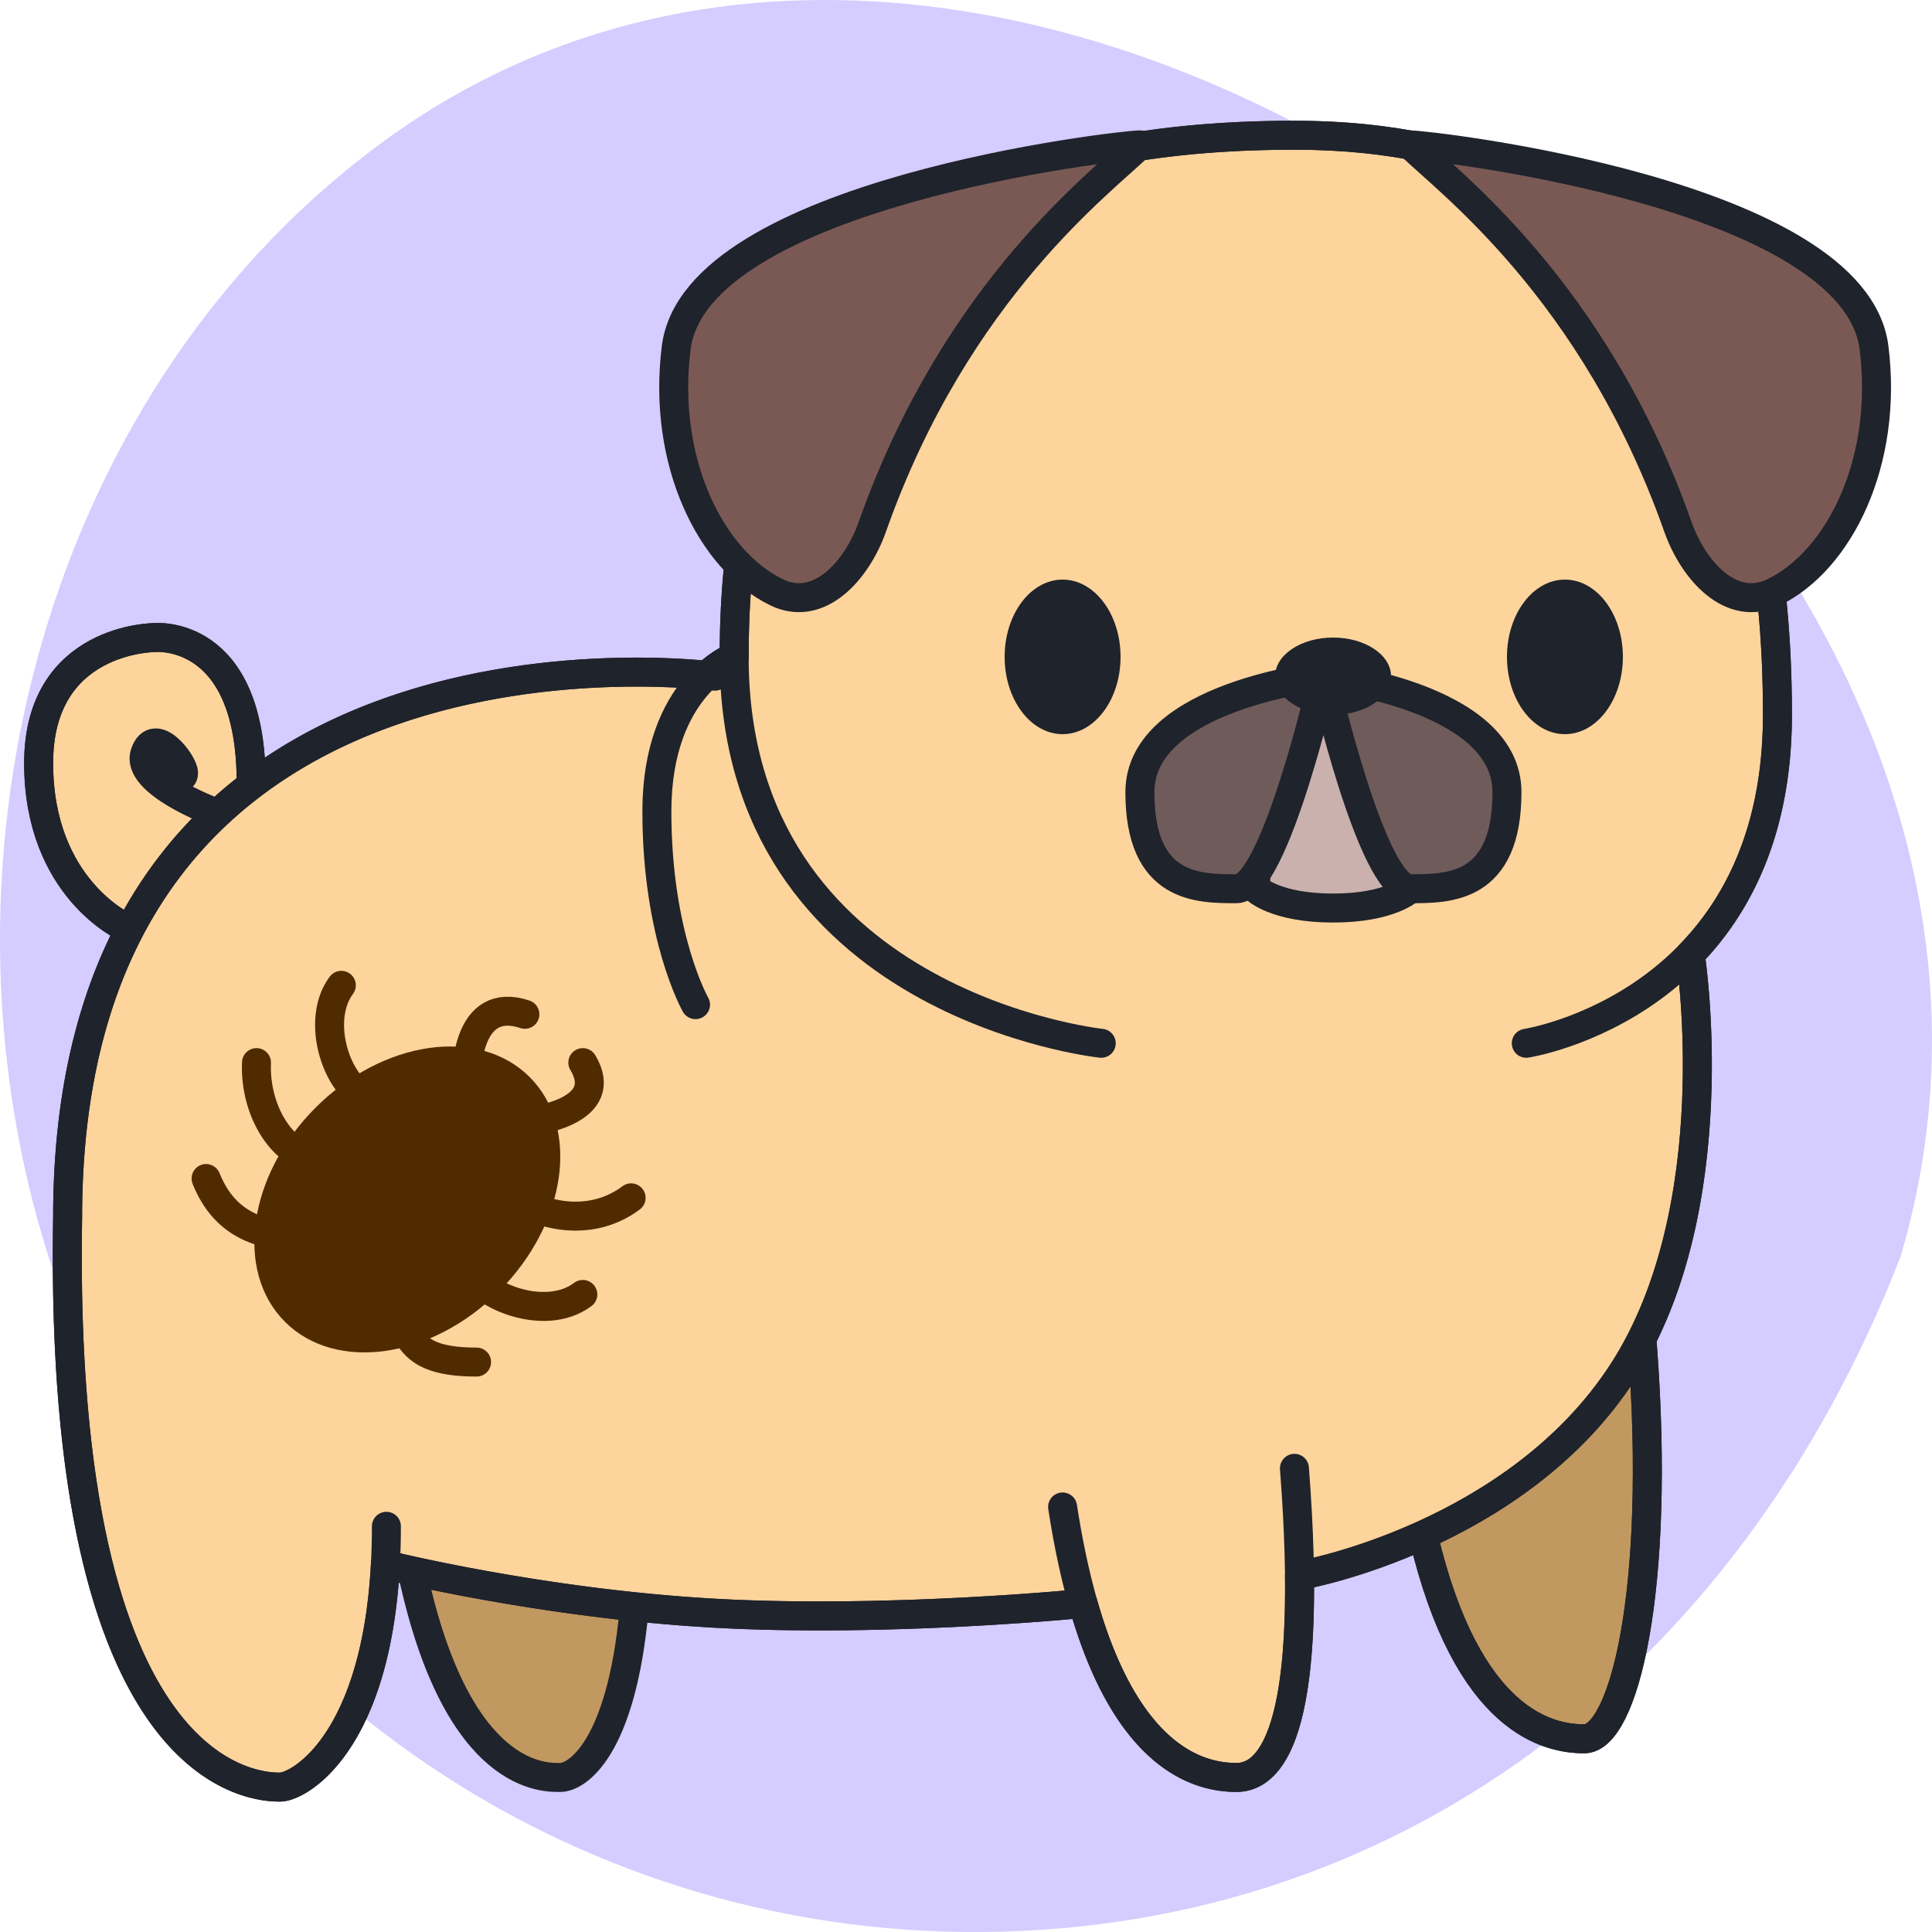
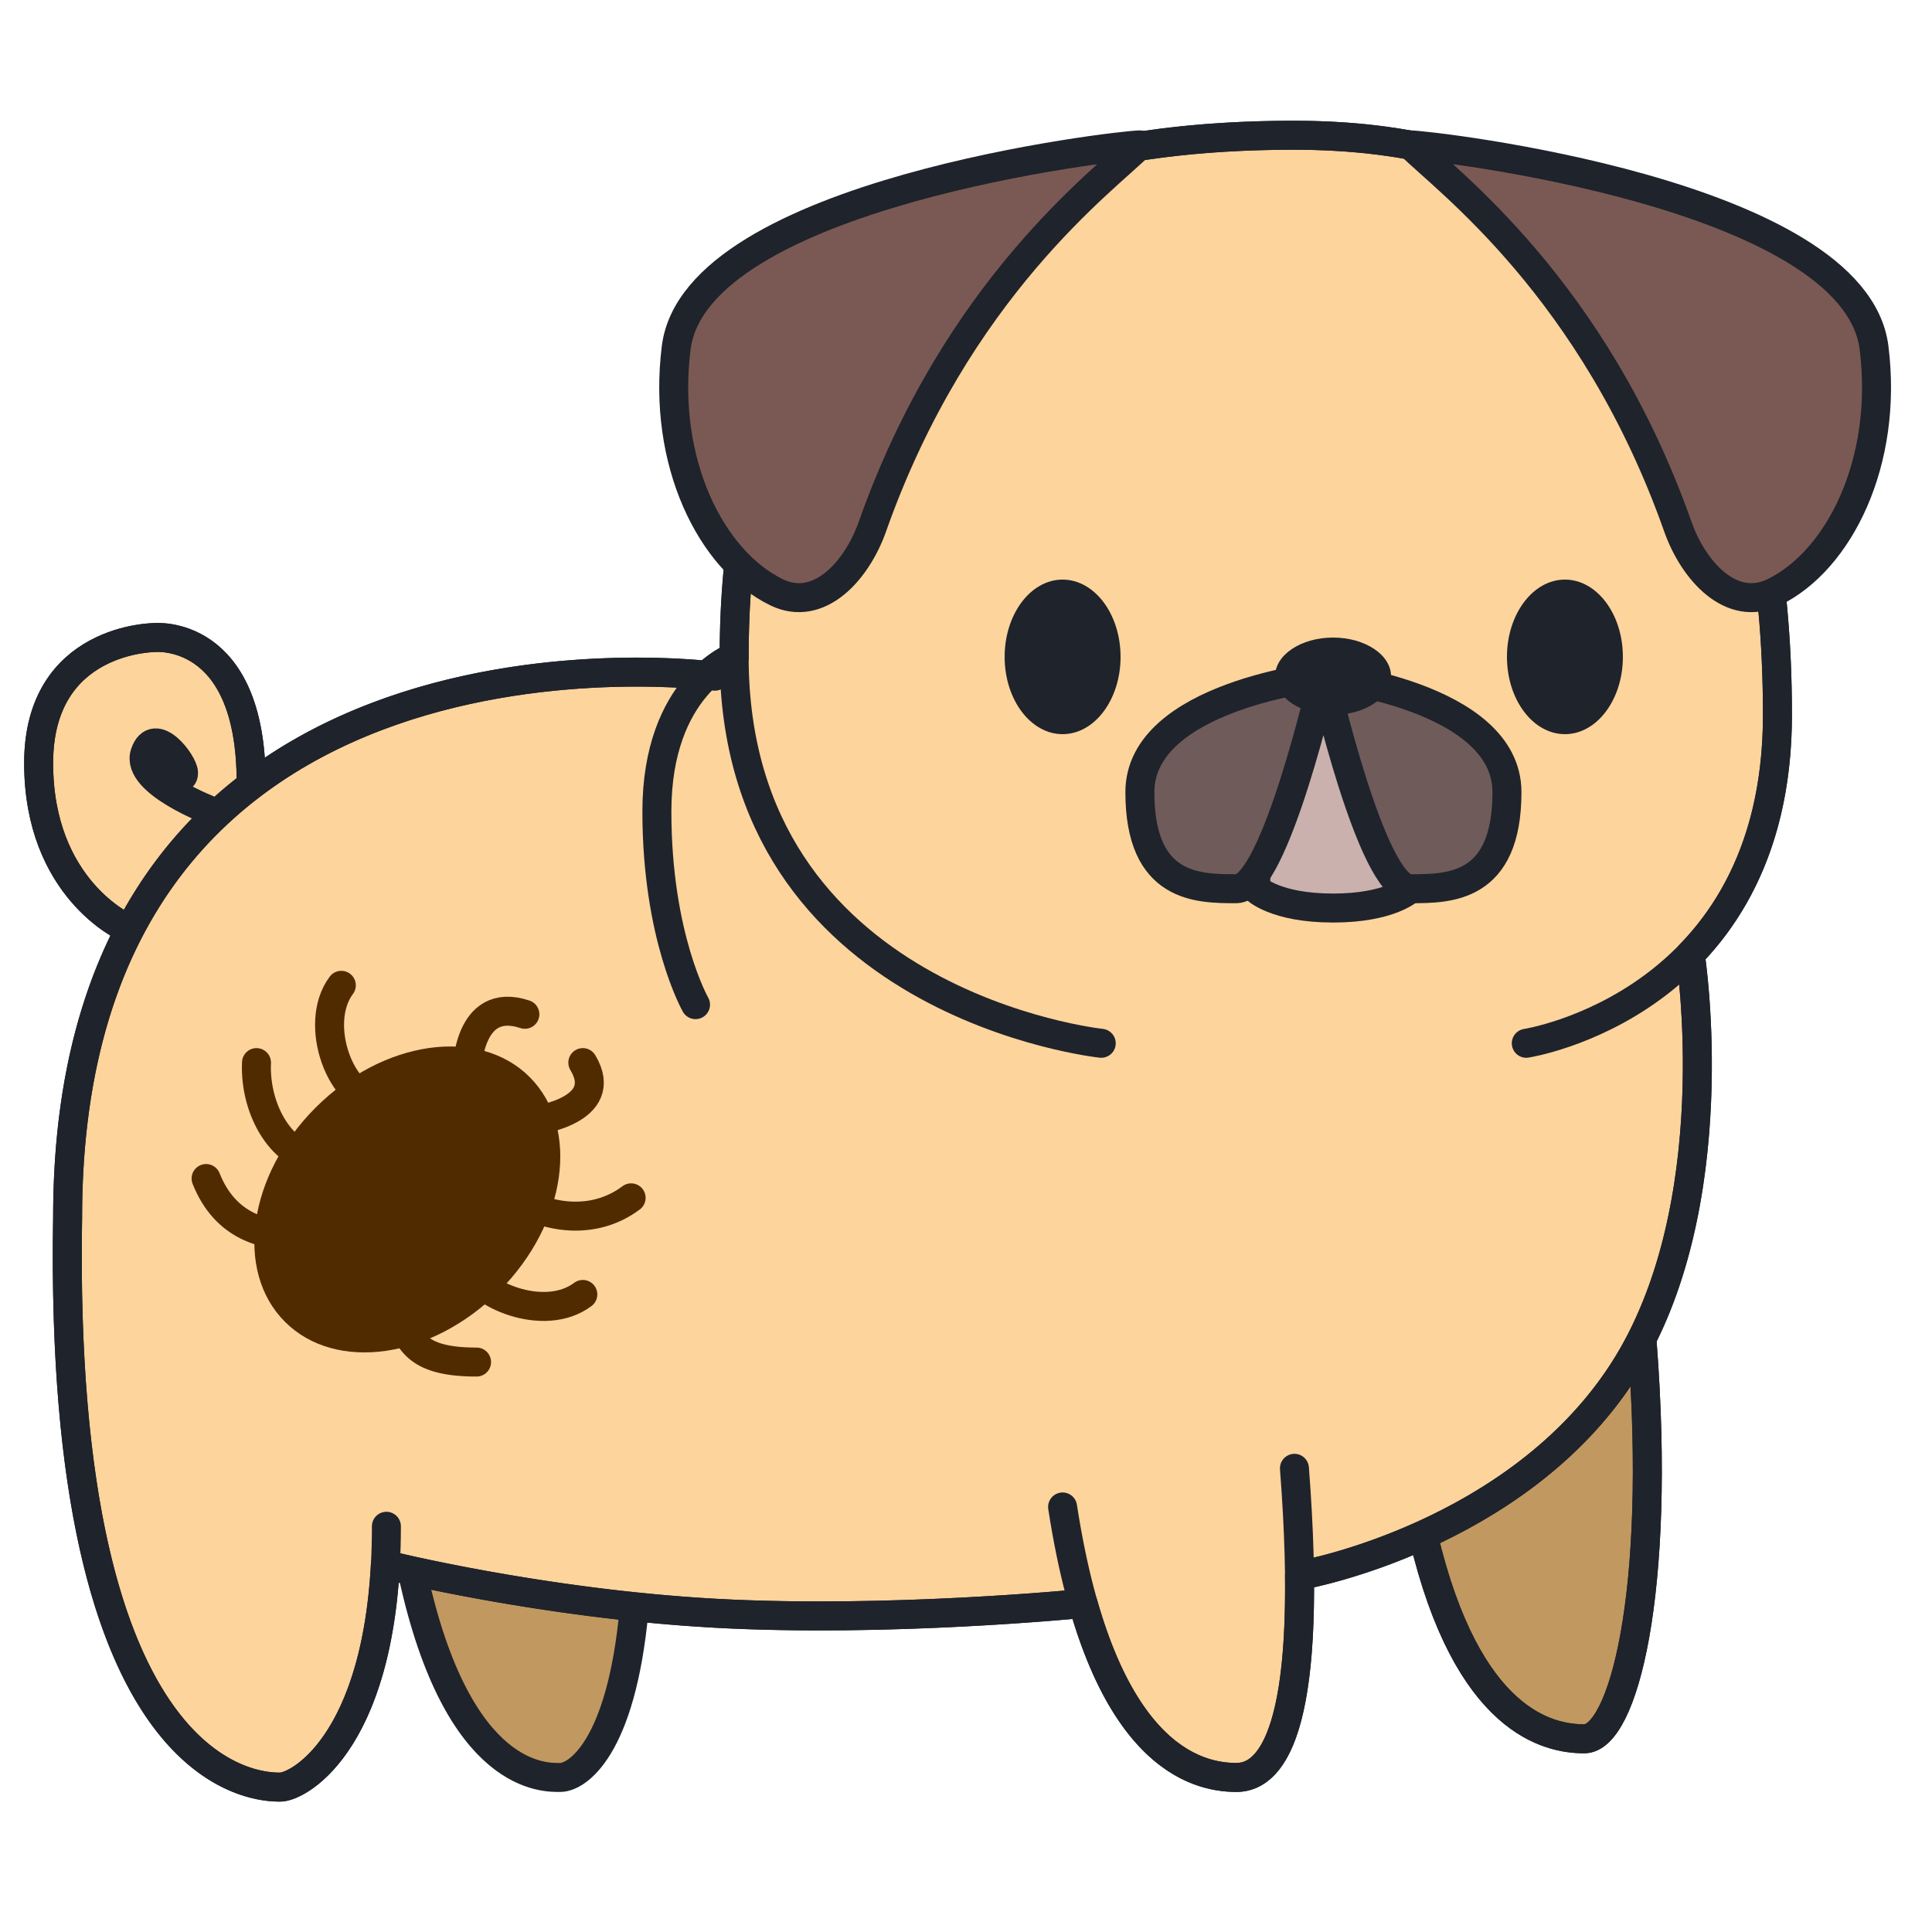
<svg xmlns="http://www.w3.org/2000/svg" width="100" height="100" viewBox="0 0 100 100" fill="none">
-   <path fill-rule="evenodd" clip-rule="evenodd" d="M49.914 99.998c22.102.215 40.036-13.298 48.449-34.932 6.101-20.57-5.6-40.756-22.654-53.294C59.005-.51 36.912-4.968 20.092 7.146 2.545 19.785-4.108 44.173 2.518 65.066c6.63 20.902 25.935 34.722 47.396 34.931Z" fill="#D5CCFF" />
  <path d="M32.82 83.314C32.155 90.548 29.851 92 29 92c-.718 0-5.289.257-7.628-10.5L22 80l11 1-.18 2.314ZM85 69.5c1 13-1 20.5-3 20.5-1.803 0-6.045-.813-8.328-10.5L73 78l11-10 1 1.5Z" fill="#C19860" stroke="#1F232B" stroke-width="1.5" stroke-linecap="round" stroke-linejoin="round" />
  <path d="M2 39.5C2 46 6.5 48 6.5 48l5.5-2 1-5.5c0-8-5-7.5-5-7.5s-6 0-6 6.5Z" fill="#FDD49C" stroke="#1F232B" stroke-width="1.5" stroke-linecap="round" stroke-linejoin="round" />
  <path d="M14.5 92.5c-1 0-11.5 0-11-29.5 0-30.356 29.227-28.433 33.082-28.047C37.354 34.243 38 34 38 34c0-18 9-27 29-27s25 15 25 30c0 5.96-2.052 9.867-4.525 12.412l.025.088s1.755 11.41-2.546 19.84A18.7 18.7 0 0 1 84 71c-2.759 4.263-6.9 6.891-10.345 8.452C70.233 81.003 67.5 81.5 67.5 81.5l-.238.05C67.353 89.893 65.677 92 64 92c-1.705 0-5.592-.727-7.94-9H56s-10 1-19 .5S20 81 20 81h-.053c-.506 9.308-4.51 11.5-5.447 11.5Z" fill="#FDD49C" />
  <path d="m3.5 63 .75.013V63H3.5ZM38 34l.263.702A.75.75 0 0 0 38.75 34H38Zm18 49v-.75a.744.744 0 0 0-.075.004L56 83Zm-36-2 .182-.728A.749.749 0 0 0 20 80.25V81Zm16.582-46.047-.075.746a.75.75 0 0 0 .583-.194l-.508-.552Zm50.893 14.46-.538-.523a.75.75 0 0 0-.183.73l.72-.208Zm.025.087.741-.114a.733.733 0 0 0-.02-.094l-.721.208ZM84 71l.63.407L84 71Zm.954-1.66-.668-.34.668.34ZM67.5 81.5l-.134-.738a.87.87 0 0 0-.022.004l.156.734Zm5.463-1.756a.75.75 0 0 0 1.418-.488l-1.418.488Zm-5.7 1.807-.157-.734a.75.75 0 0 0-.593.742l.75-.008ZM56.06 83l.722-.205a.75.75 0 0 0-.722-.545V83Zm-36.113-2v-.75a.75.75 0 0 0-.749.71l.75.04ZM2.75 62.987C2.5 77.798 5.001 85.371 7.831 89.254c1.424 1.953 2.924 2.963 4.172 3.478 1.246.514 2.201.518 2.497.518v-1.5c-.204 0-.937.004-1.925-.404-.986-.407-2.267-1.24-3.531-2.975C6.499 84.879 4 77.7 4.25 63.013l-1.5-.026ZM38.75 34c0-8.884 2.22-15.4 6.766-19.706C50.07 9.98 57.096 7.75 67 7.75v-1.5c-10.096 0-17.57 2.27-22.516 6.956C39.53 17.898 37.25 24.884 37.25 34h1.5ZM67 7.75c9.781 0 15.782 3.65 19.376 9.041C90.006 22.235 91.25 29.56 91.25 37h1.5c0-7.56-1.256-15.235-5.126-21.041C83.718 10.099 77.219 6.25 67 6.25v1.5ZM56 83l-.075-.746h-.006l-.02.002-.085.008a117.518 117.518 0 0 1-1.577.136c-1.072.086-2.596.195-4.4.288-3.613.187-8.333.311-12.795.063l-.084 1.498c4.538.252 9.318.126 12.956-.063a161.525 161.525 0 0 0 5.706-.397l.337-.031.087-.009.023-.002h.007L56 83Zm-18.958-.249c-4.46-.248-8.678-.868-11.784-1.427a100.95 100.95 0 0 1-3.707-.736 69.007 69.007 0 0 1-1.348-.31l-.016-.004-.004-.001h-.001L20 81l-.182.728h.002l.005.001.019.005.071.017a68.714 68.714 0 0 0 1.315.301c.898.198 2.19.466 3.762.749 3.144.566 7.426 1.196 11.966 1.448l.084-1.498Zm.048-47.246c.34-.314.65-.52.867-.646a3.18 3.18 0 0 1 .303-.155l.009-.004h-.001l-.002.001h-.001v.001h-.001L38 34l-.264-.702h-.001l-.002.001-.005.002-.011.005-.035.014a4.668 4.668 0 0 0-.477.241c-.3.173-.7.443-1.131.84l1.016 1.104ZM4.25 63c0-7.465 1.795-12.882 4.495-16.819 2.702-3.94 6.349-6.451 10.14-8.041 7.612-3.191 15.73-2.63 17.622-2.44l.15-1.493c-1.963-.197-10.387-.79-18.352 2.55-3.997 1.675-7.898 4.35-10.797 8.576C4.608 49.56 2.75 55.287 2.75 63h1.5Zm87-26c0 5.767-1.978 9.486-4.313 11.89l1.076 1.045c2.61-2.687 4.737-6.783 4.737-12.935h-1.5Zm-3.03 12.292-.025-.088-1.44.416.024.088 1.442-.416Zm-3.59 22.115c.362-.56.692-1.136.993-1.726L84.286 69a17.94 17.94 0 0 1-.916 1.593l1.26.814Zm.993-1.726c2.224-4.36 2.867-9.449 2.967-13.403a46.948 46.948 0 0 0-.135-4.924 37.028 37.028 0 0 0-.193-1.826 12.528 12.528 0 0 0-.02-.13v-.011l-.742.113-.741.114v.006l.004.021.013.092c.01.081.027.204.046.364.039.32.09.788.138 1.378a45.56 45.56 0 0 1 .13 4.765c-.097 3.858-.727 8.689-2.804 12.76l1.337.681ZM67.5 81.5l.134.738h.004a.461.461 0 0 1 .035-.007 10.684 10.684 0 0 0 .475-.102 26.06 26.06 0 0 0 1.353-.35 32.803 32.803 0 0 0 4.464-1.644l-.62-1.366a31.298 31.298 0 0 1-4.257 1.568 24.572 24.572 0 0 1-1.614.404 9.279 9.279 0 0 1-.084.017l-.02.003-.004.001.134.738Zm6.465-1.365c3.514-1.593 7.798-4.298 10.665-8.728l-1.26-.814c-2.65 4.096-6.65 6.647-10.024 8.176l.619 1.366Zm.416-.88-.016-.047-1.419.489.017.047 1.418-.488ZM64 92.75c.59 0 1.181-.19 1.712-.635.516-.433.942-1.077 1.28-1.937.671-1.707 1.066-4.436 1.02-8.635l-1.5.016c.046 4.142-.352 6.637-.916 8.07-.28.71-.582 1.113-.848 1.336a1.12 1.12 0 0 1-.748.285v1.5Zm3.344-11.984-.238.051.313 1.467.237-.05-.312-1.468Zm-12.005 2.439c1.2 4.229 2.822 6.633 4.456 7.977 1.647 1.355 3.23 1.568 4.205 1.568v-1.5c-.73 0-1.943-.15-3.252-1.227-1.324-1.088-2.819-3.184-3.966-7.228l-1.443.41Zm.661.545h.06v-1.5H56v1.5Zm-41.5 9.5c.452 0 1.028-.23 1.597-.618.598-.407 1.266-1.04 1.905-1.965 1.279-1.853 2.436-4.87 2.694-9.626l-1.498-.082c-.247 4.553-1.346 7.285-2.43 8.855-.543.787-1.083 1.284-1.515 1.578a2.797 2.797 0 0 1-.544.297c-.15.06-.219.061-.209.061v1.5Zm5.5-13h-.053v1.5H20v-1.5Z" fill="#1F232B" />
  <path d="M69 47c-3 0-4-1-4-1v-5.5l4-5.5 4 5.5V46s-1 1-4 1Z" fill="#CAB1AD" stroke="#1F232B" stroke-width="1.5" stroke-linejoin="round" />
  <path d="M20 79c0 11-4.5 13.5-5.5 13.5S3 92.5 3.5 63C3.5 30.5 37 35 37 35m30 41c1 13-1 16-3 16s-7-1-9-14m30-8.5c1 13-1 20.5-3 20.5-1.803 0-6.045-.813-8.328-10.5" stroke="#1F232B" stroke-width="1.5" stroke-linecap="round" stroke-linejoin="round" />
  <path d="M57 54s-19-2-19-20S47 7 67 7s25 15 25 30-13 17-13 17" stroke="#1F232B" stroke-width="1.5" stroke-linecap="round" />
  <path d="M36 52s-2-3.5-2-10 4-8 4-8M6.5 48S2 46 2 39.5 8 33 8 33s5-.5 5 7.5" stroke="#1F232B" stroke-width="1.5" stroke-linecap="round" stroke-linejoin="round" />
  <path d="M11 42s-4-1.5-3.5-3 2 .5 2 1-.5 0-.5 0l-.5-.5m59 42s11-2 16.5-10.5 3.5-21.5 3.5-21.5M56 83s-10 1-19 .5S20 81 20 81" stroke="#1F232B" stroke-width="1.5" stroke-linecap="round" stroke-linejoin="round" />
  <path d="M73 46c-2 0-4.5-11-4.5-11s9.5 1 9.5 6-3 5-5 5Zm-9 0c2 0 4.5-11 4.5-11S59 36 59 41s3 5 5 5Z" fill="#6F5B5A" stroke="#1F232B" stroke-width="1.5" stroke-linejoin="round" />
  <path d="M35 18c-.74 5.915 1.802 11.01 5.198 12.658 2.186 1.06 4.147-1.105 4.956-3.396C49.518 14.9 57.174 9.325 59 7.5 58 7.5 36 10 35 18Zm62 0c.74 5.915-1.802 11.01-5.198 12.658-2.186 1.06-4.148-1.105-4.956-3.396C82.482 14.9 74.826 9.325 73 7.5c1 0 23 2.5 24 10.5Z" fill="#7A5954" stroke="#1F232B" stroke-width="1.5" stroke-linejoin="round" />
  <ellipse cx="55" cy="34" rx="3" ry="4" fill="#1F232B" />
  <ellipse cx="81" cy="34" rx="3" ry="4" fill="#1F232B" />
  <ellipse cx="69" cy="35" rx="2" ry="3" transform="rotate(90 69 35)" fill="#1F232B" />
  <ellipse cx="21.083" cy="62.083" rx="6.718" ry="8.957" transform="rotate(45 21.083 62.083)" fill="#502B00" />
  <path d="M19.667 57c-2 0-3.5-4-2-6m6.5 4.5s0-4 3-3m.5 5.5s4-.5 2.5-3m-3.5 7c1.5 1 4 1.5 6 0m-8.5 3.5c.5 1.5 4 3 6 1.5m-9.5 1c.5 1.5 1 2.5 4 2.5m-8-10.5c-2 0-3.5-2.5-3.391-5m2.391 9c-2 0-4-.5-5-3" stroke="#502B00" stroke-width="1.5" stroke-linecap="round" stroke-linejoin="round" />
</svg>